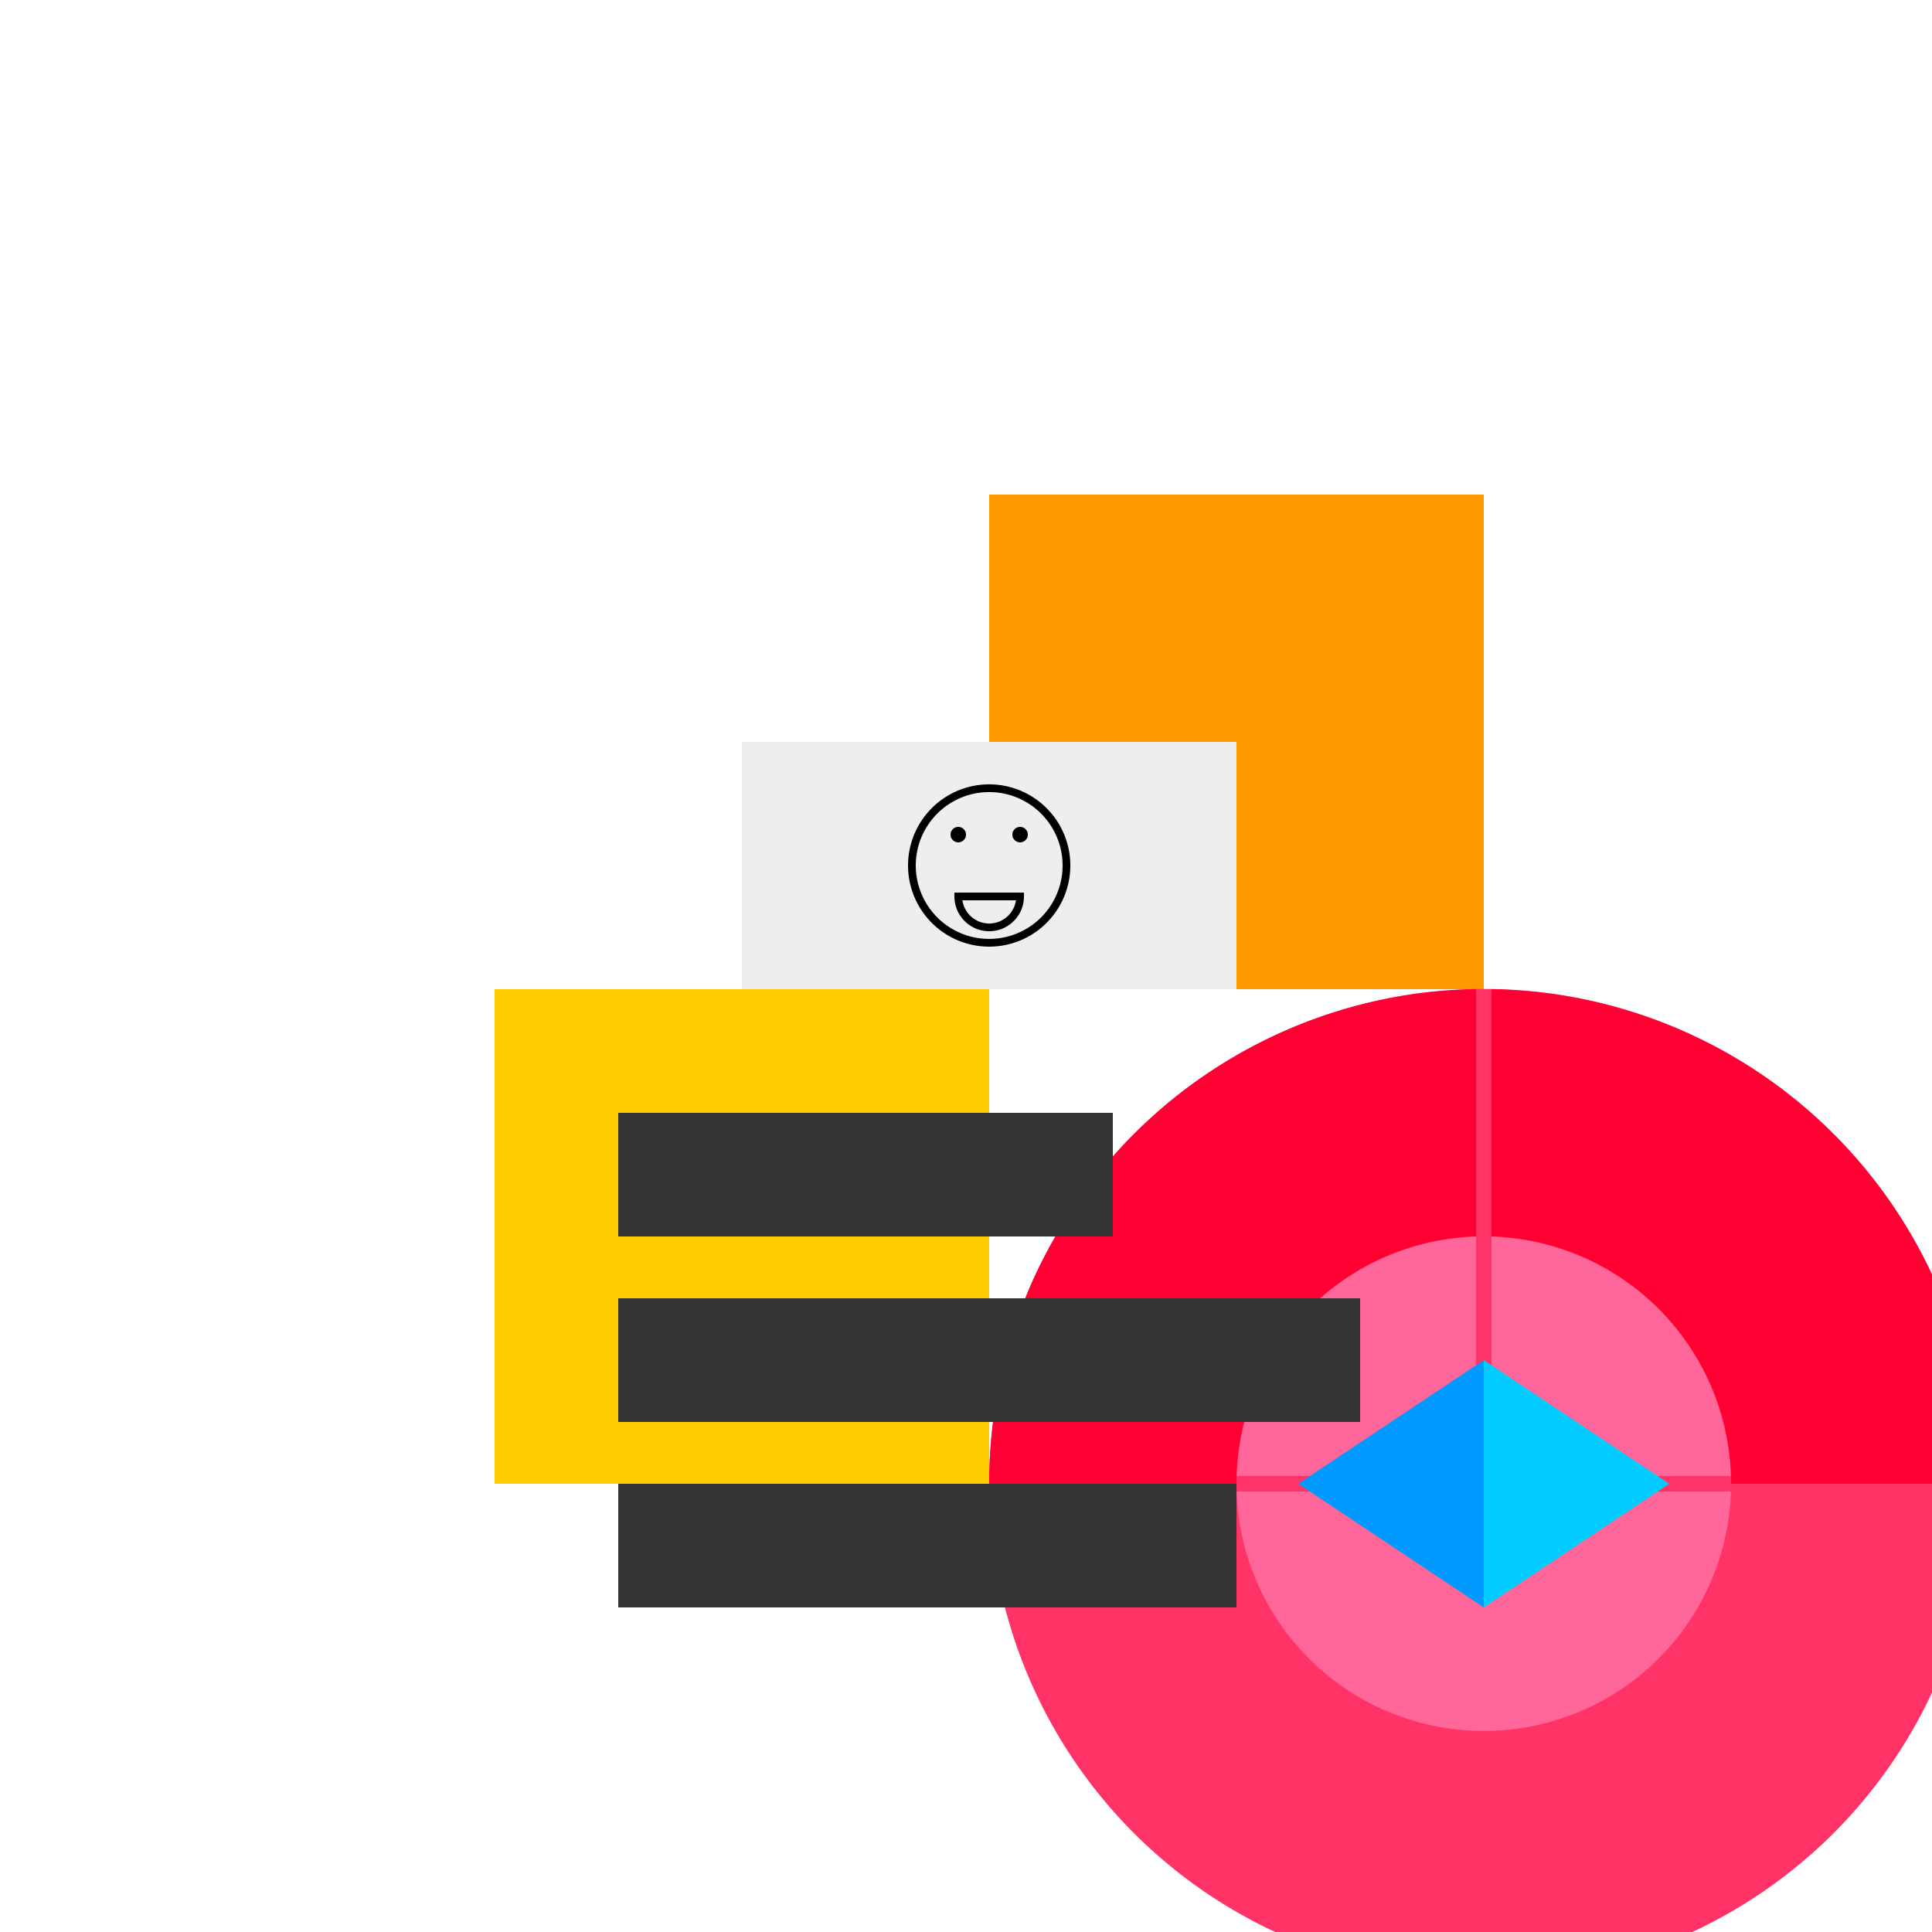
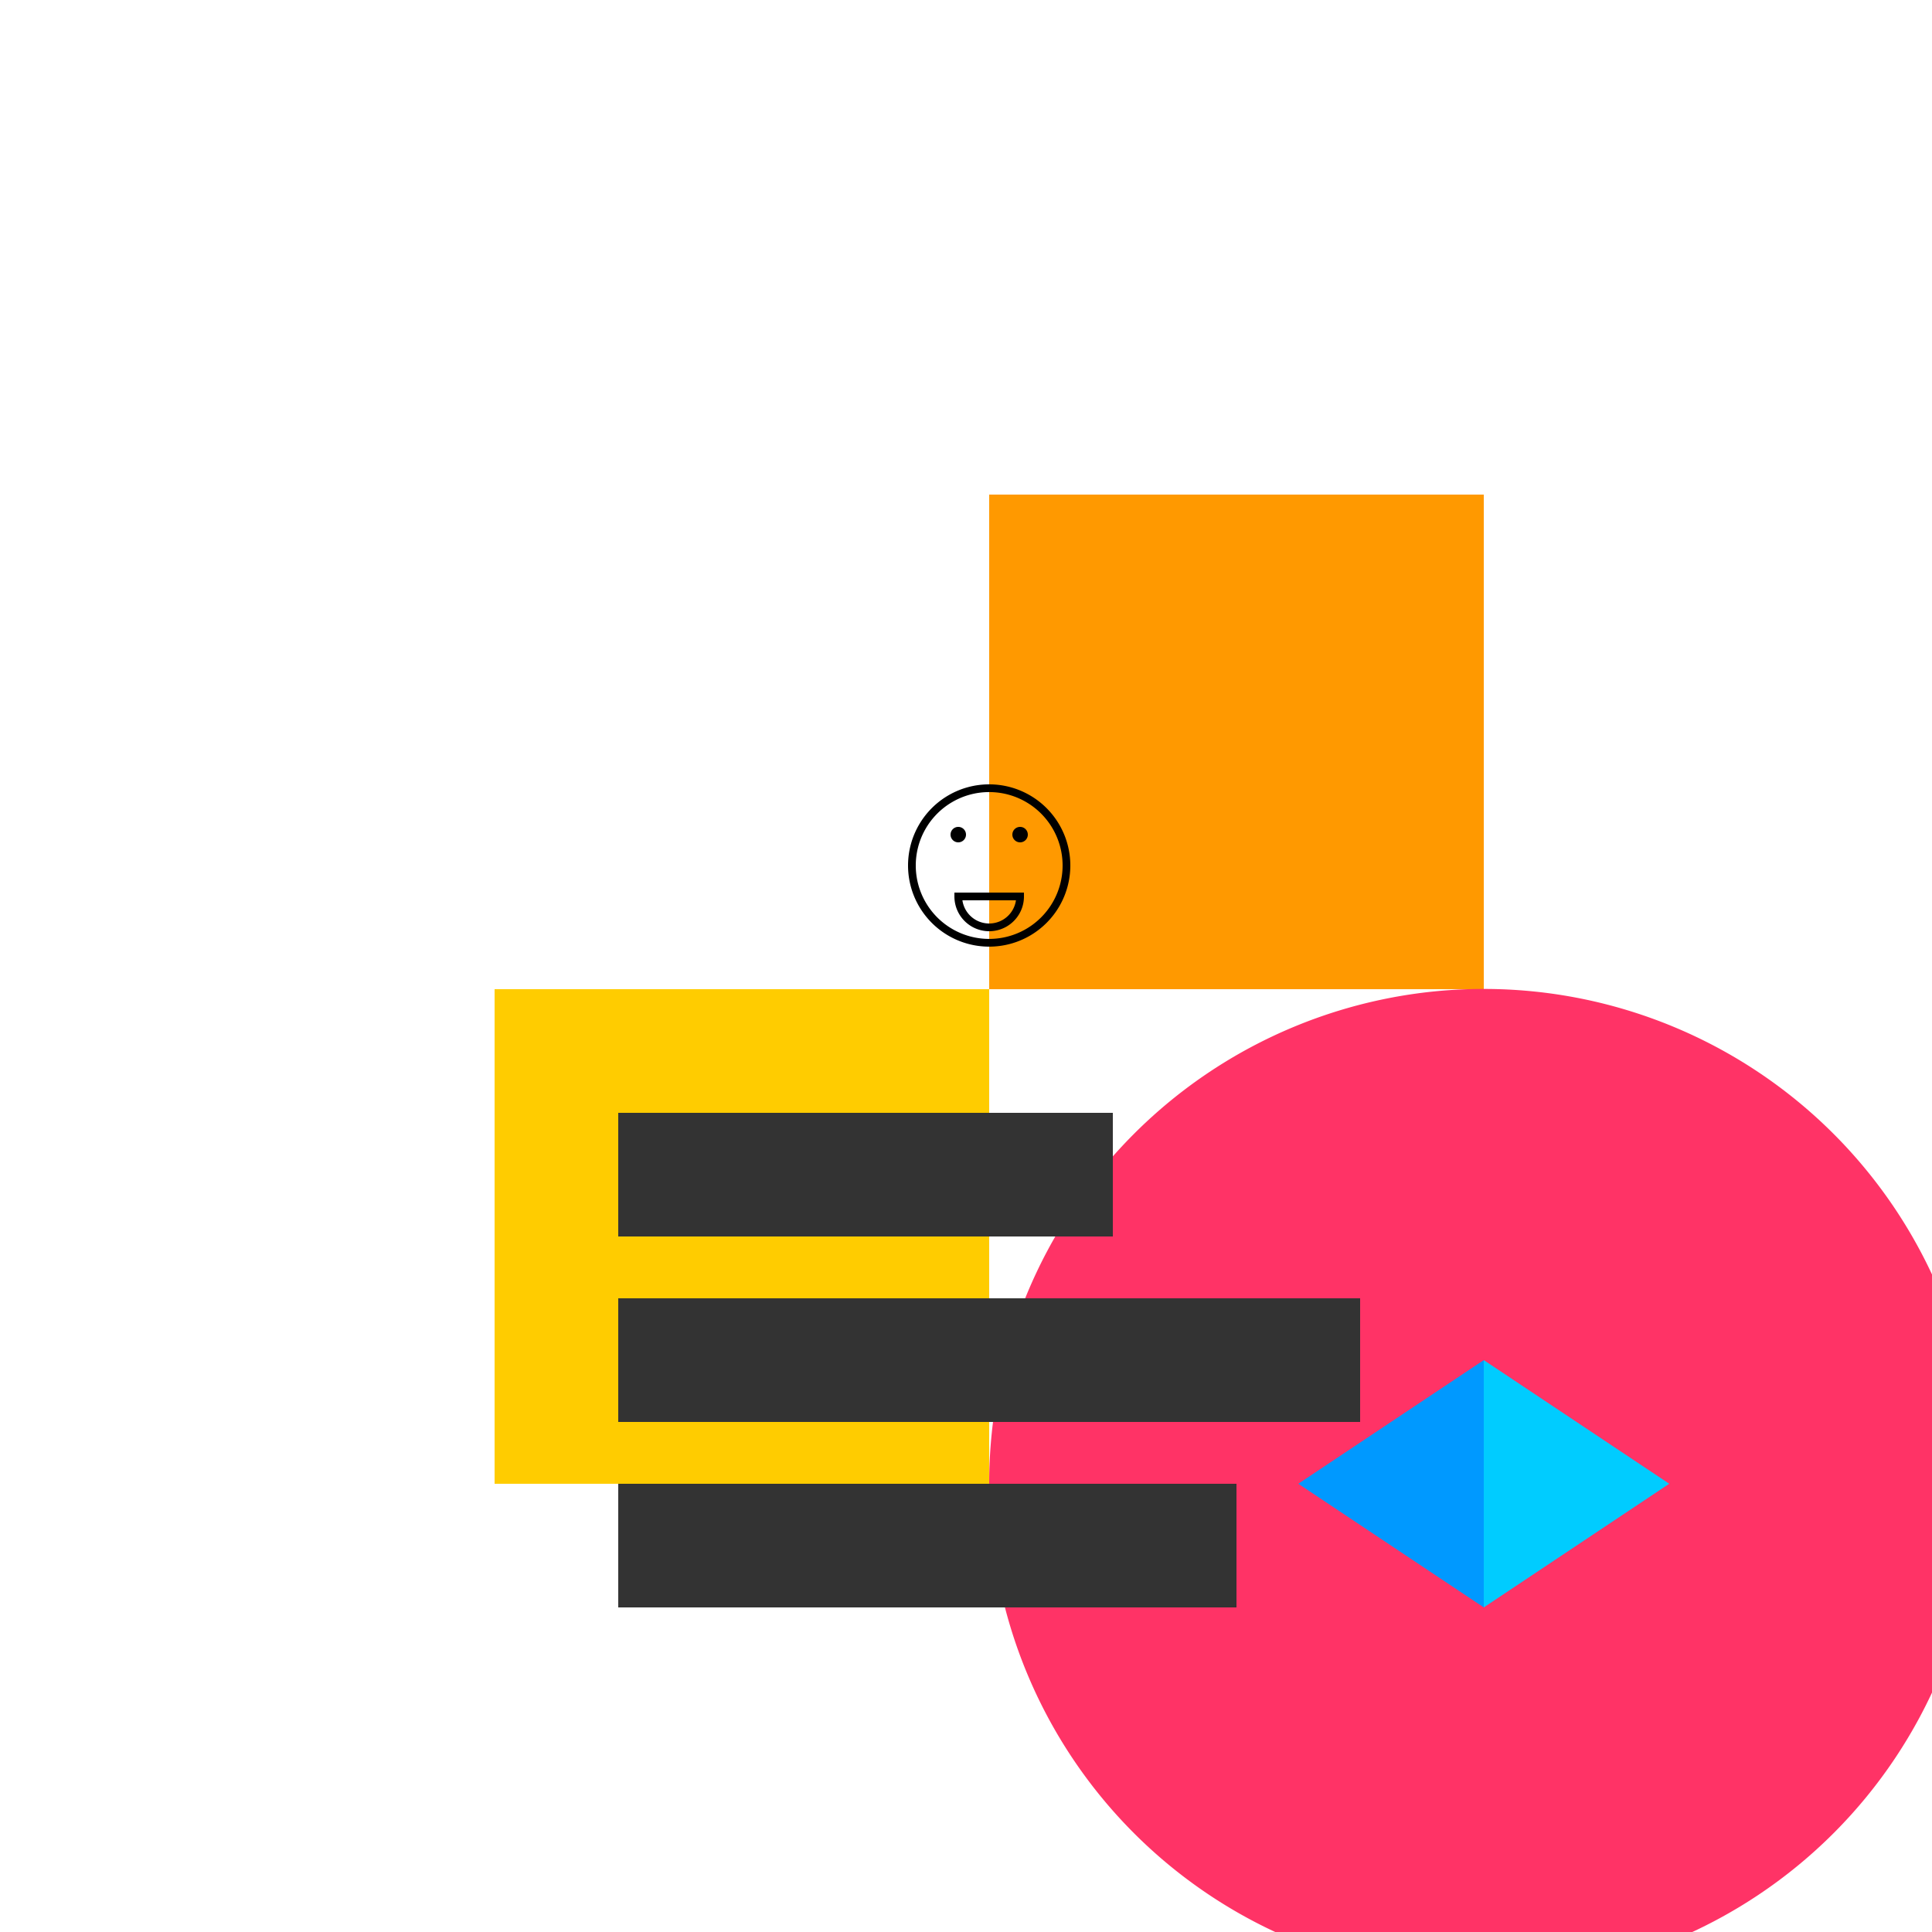
<svg xmlns="http://www.w3.org/2000/svg" width="500" height="500">
  <defs />
  <g>
    <rect fill="#ffffff" stroke="none" x="0" y="0" width="512" height="512" />
    <path fill="#ffcc00" stroke="none" paint-order="stroke fill markers" d=" M 256 128 L 384 128 L 384 256 L 128 256 L 128 384 L 256 384 Z" />
    <path fill="#ff9900" stroke="none" paint-order="stroke fill markers" d=" M 256 128 L 384 128 L 384 256 L 256 256 Z" />
    <path fill="#ff3366" stroke="none" paint-order="stroke fill markers" d=" M 512 384 A 128 128 0 1 1 512 383.872 Z" />
-     <path fill="#ff0033" stroke="none" paint-order="stroke fill markers" d=" M 512 384 A 128 128 0 1 0 256 384 Z" />
-     <path fill="#ff6699" stroke="none" paint-order="stroke fill markers" d=" M 448 384 A 64 64 0 1 1 448 383.936 Z" />
    <rect fill="#333333" stroke="none" x="160" y="288" width="128" height="32" />
    <rect fill="#333333" stroke="none" x="160" y="336" width="192" height="32" />
    <rect fill="#333333" stroke="none" x="160" y="384" width="160" height="32" />
    <path fill="none" stroke="#ff3366" paint-order="fill stroke markers" d=" M 384 256 L 384 384 Z" stroke-miterlimit="10" stroke-width="4" stroke-dasharray="" />
    <path fill="none" stroke="#ff3366" paint-order="fill stroke markers" d=" M 320 384 L 448 384 Z" stroke-miterlimit="10" stroke-width="4" stroke-dasharray="" />
    <path fill="#00ccff" stroke="none" paint-order="stroke fill markers" d=" M 384 416 L 432 384 L 384 352 Z" />
    <path fill="#0099ff" stroke="none" paint-order="stroke fill markers" d=" M 384 416 L 384 352 L 336 384 Z" />
-     <rect fill="#eeeeee" stroke="none" x="192" y="192" width="128" height="64" />
    <path fill="none" stroke="#000000" paint-order="fill stroke markers" d=" M 276 224 A 20 20 0 1 1 276 223.98 Z" stroke-miterlimit="10" stroke-width="2" stroke-dasharray="" />
    <path fill="#000000" stroke="none" paint-order="stroke fill markers" d=" M 250 216 A 2 2 0 1 1 250 215.998 Z" />
    <path fill="#000000" stroke="none" paint-order="stroke fill markers" d=" M 266 216 A 2 2 0 1 1 266 215.998 Z" />
    <path fill="none" stroke="#000000" paint-order="fill stroke markers" d=" M 264 232 A 8 8 0 0 1 248 232 Z" stroke-miterlimit="10" stroke-width="2" stroke-dasharray="" />
  </g>
</svg>